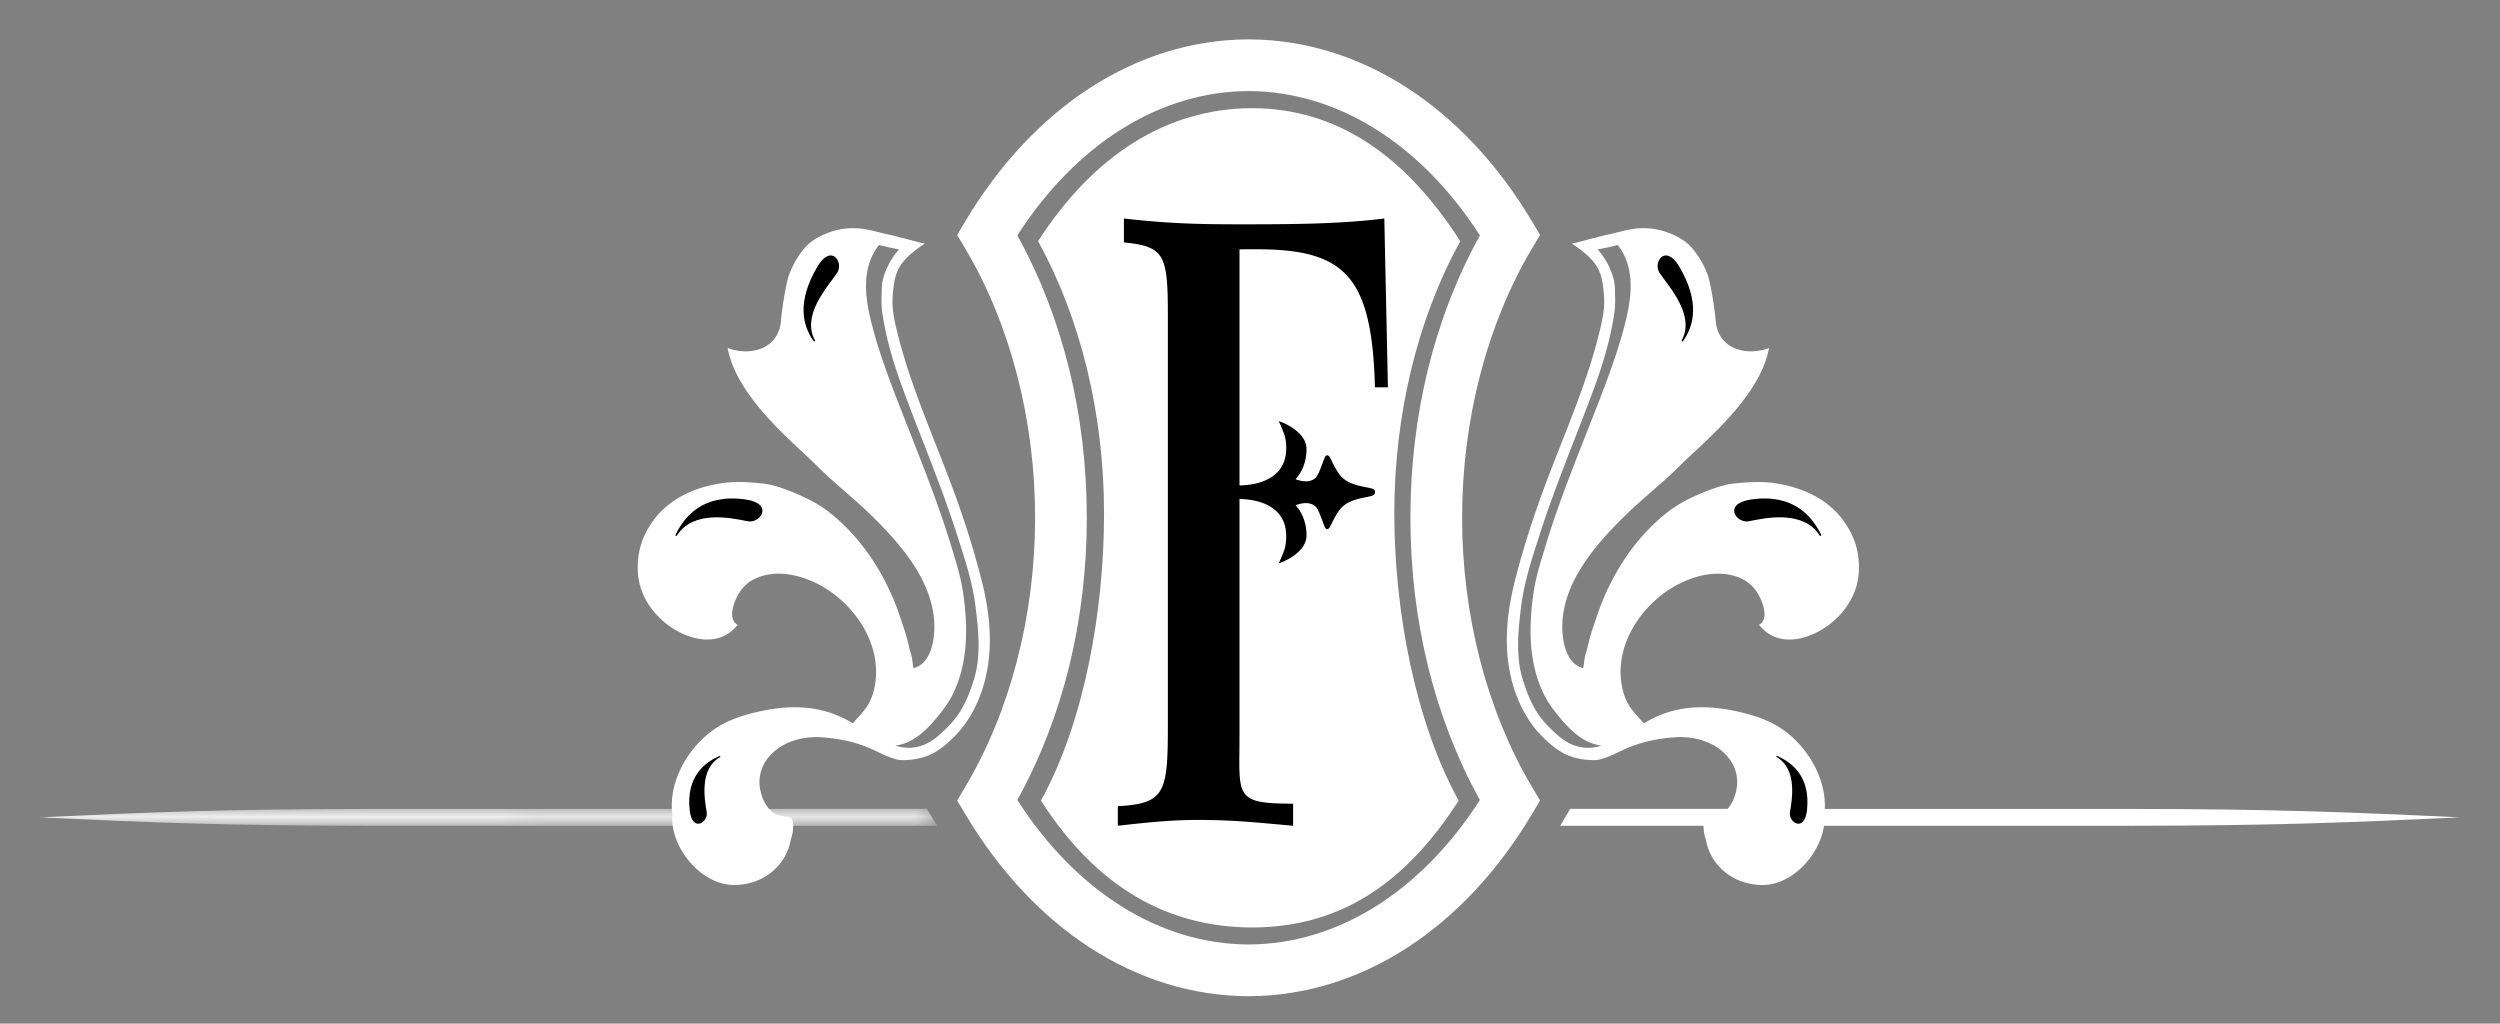
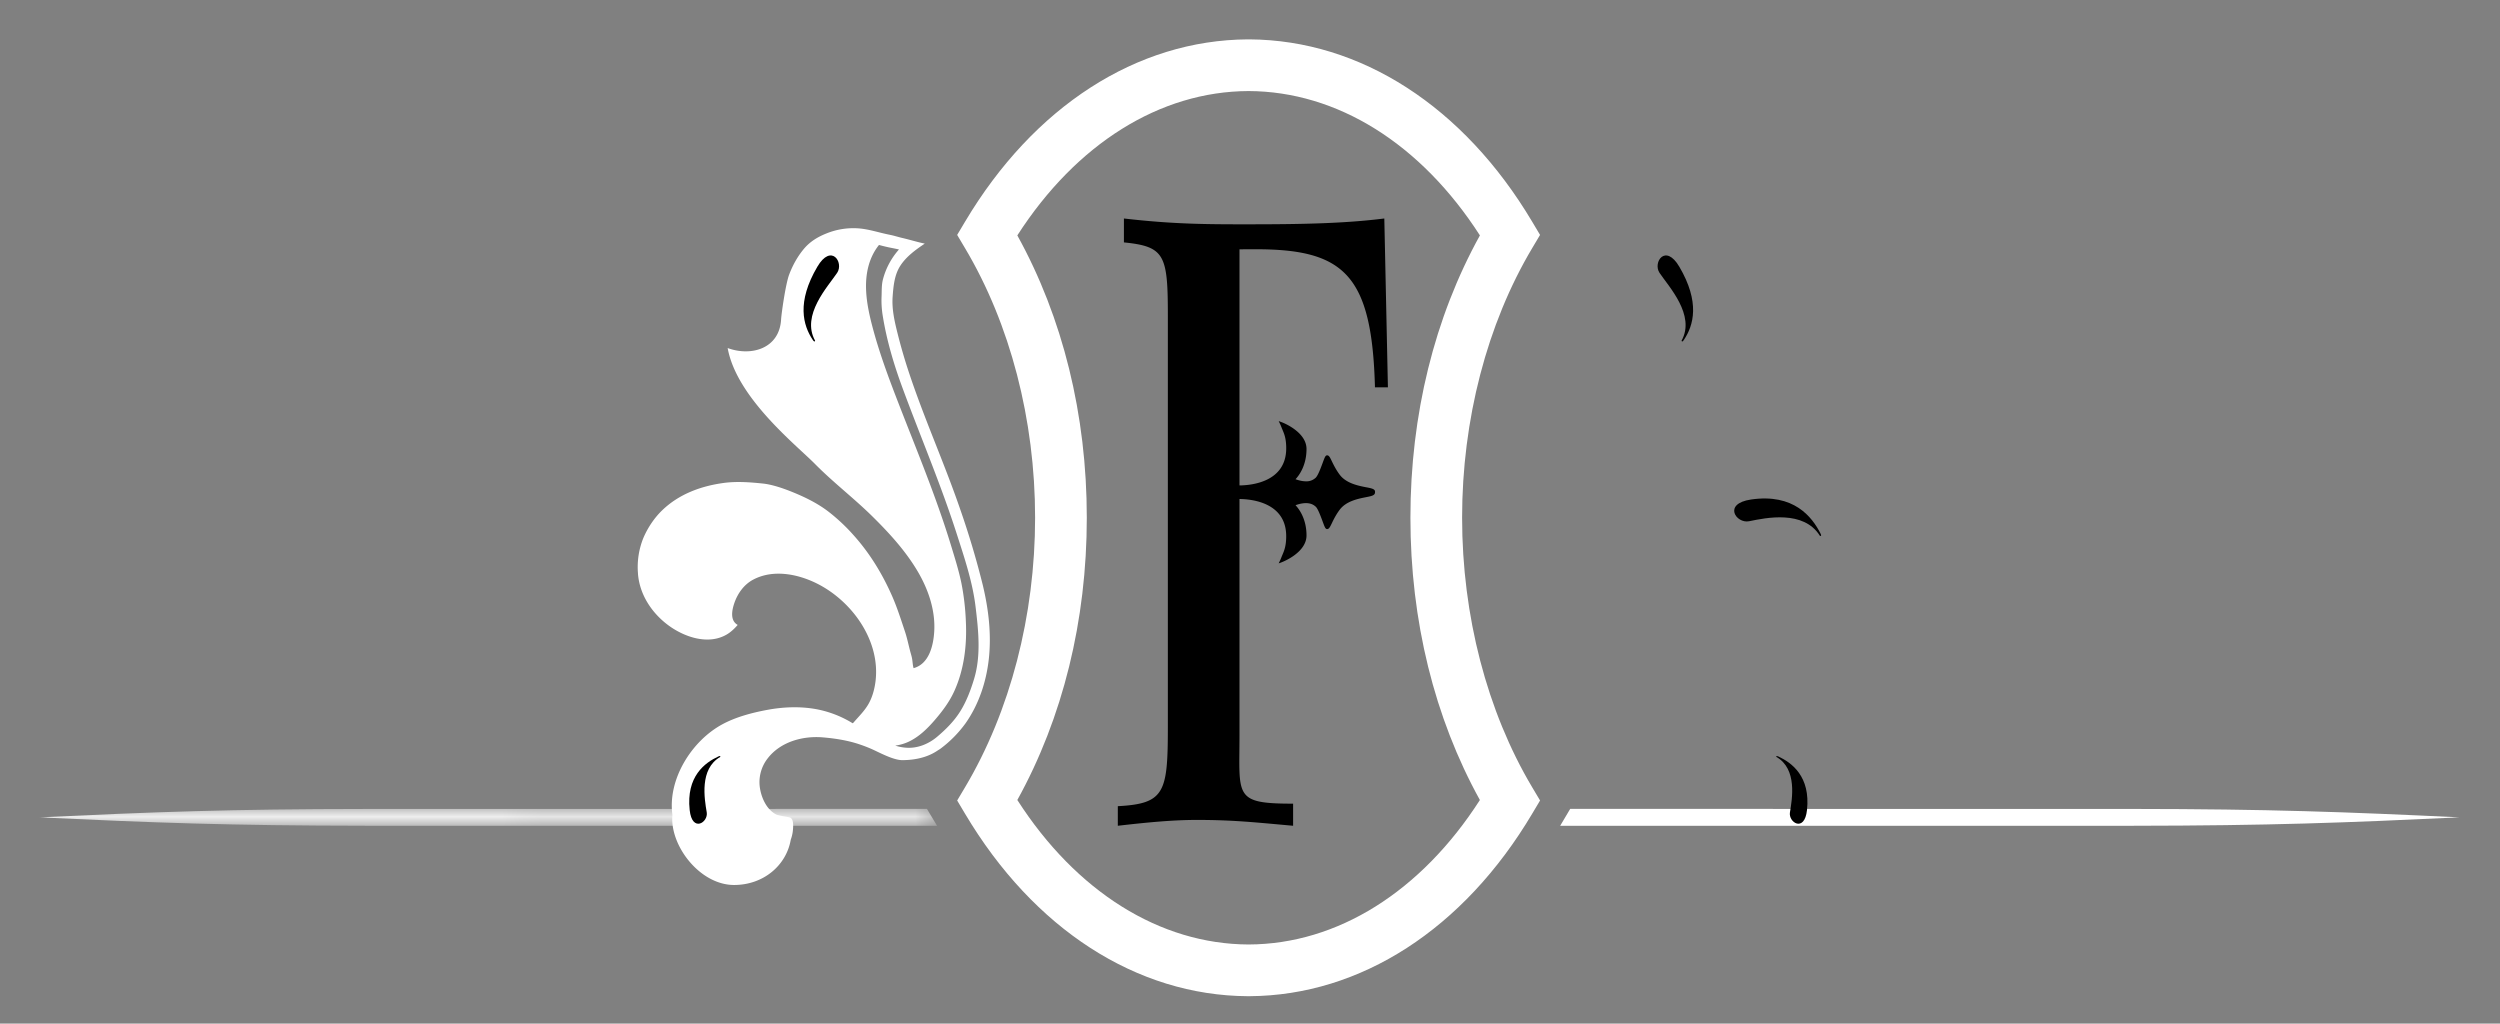
<svg xmlns="http://www.w3.org/2000/svg" xmlns:xlink="http://www.w3.org/1999/xlink" width="127" height="52">
  <rect width="100%" height="100%" fill="#808080" stroke="none" />
  <defs>
    <path id="a" d="M0 .106h45.604v.861H0z" />
  </defs>
  <g fill="#ffffff" fill-rule="evenodd">
    <path d="M108.364 41.094c-4.147-.005-17.517-.004-28.598-.003l-.51.86c11.175.002 24.897.002 29.108-.002 6.9-.007 10.813-.155 16.576-.428-5.763-.273-9.677-.421-16.576-.427" fill="#ffffff" />
    <g transform="translate(2 40.985)">
      <mask id="b" fill="#fff">
        <use xlink:href="#a" />
      </mask>
      <path d="M45.089.106C34.025.106 20.712.105 16.576.11 9.678.115 5.764.264 0 .537c5.764.272 9.678.42 16.576.427 4.2.004 17.867.004 29.028.002l-.515-.86z" fill="#ffffff" mask="url(#b)" />
    </g>
    <path d="M51.68 40.64c2.992 4.659 7.24 7.324 11.75 7.34 4.51-.016 8.757-2.681 11.748-7.339-2.311-4.178-3.529-9.116-3.529-14.342 0-5.224 1.218-10.163 3.53-14.34-2.994-4.656-7.244-7.318-11.753-7.333-4.501.015-8.75 2.677-11.746 7.333 2.31 4.176 3.529 9.115 3.529 14.34 0 5.226-1.218 10.164-3.529 14.341zm11.793 9.968l-.086-.001c-5.647-.033-10.88-3.411-14.363-9.27l-.4-.672.4-.672c2.295-3.856 3.559-8.719 3.559-13.694 0-4.974-1.264-9.837-3.56-13.693l-.399-.672.4-.672C52.509 5.41 57.743 2.034 63.387 2h.086c5.65.038 10.88 3.412 14.362 9.263l.4.671-.4.672c-2.296 3.856-3.56 8.72-3.56 13.693 0 4.974 1.264 9.837 3.56 13.694l.4.672-.4.672c-3.481 5.859-8.714 9.237-14.362 9.27v.001z" fill="#ffffff" />
-     <path d="M52.879 40.67c2.843 4.426 6.44 6.43 10.725 6.447 4.283-.016 7.653-2.021 10.497-6.446-2.197-3.97-3.27-9.625-3.27-14.588 0-4.965 1.157-9.861 3.352-13.829C71.34 7.831 67.885 5.51 63.6 5.494c-4.277.015-8.021 2.337-10.867 6.76 2.196 3.968 3.353 8.864 3.353 13.829 0 4.963-1.01 10.618-3.206 14.588" fill="#ffffff" />
-     <path d="M80.772 37.985c-.569.037-1.124-.2-1.545-.554-.443-.375-.854-.784-1.163-1.272-.322-.507-.545-1.102-.72-1.677-.353-1.172-.218-2.453-.074-3.65.155-1.28.573-2.513.967-3.737.806-2.506 1.84-4.929 2.75-7.397.439-1.193.805-2.418 1.004-3.676.05-.32.07-.646.055-.97-.01-.288.004-.583-.07-.865a3.683 3.683 0 0 0-.814-1.514c.184-.043.37-.074.556-.115.05-.011.25-.056.459-.114.144.18.267.378.362.588.505 1.12.279 2.396-.02 3.538-.33 1.258-.777 2.481-1.245 3.693-.951 2.463-1.979 4.902-2.75 7.43-.194.636-.395 1.272-.532 1.923a12.612 12.612 0 0 0-.227 1.935c-.061 1.211.086 2.461.594 3.572.247.54.605 1.018.994 1.466.37.427.785.835 1.302 1.082.218.104.455.174.697.206-.177.06-.371.094-.58.108m13.38-10.642a4.325 4.325 0 0 0-.958-1.417c-.863-.834-1.982-1.234-3.11-1.39-.662-.091-1.337-.04-1.998.027-.318.032-.852.148-1.74.528-.557.238-1.096.517-1.581.885a9.491 9.491 0 0 0-1.326 1.246c-.808.905-1.441 1.952-1.93 3.06-.257.587-.449 1.2-.652 1.807-.106.317-.172.645-.256.967-.039.149-.09.295-.112.447-.022.147-.025.297-.069.44-.786-.214-1.004-1.144-1.048-1.851-.067-1.07.29-2.123.824-3.037.618-1.057 1.45-1.967 2.319-2.823.937-.925 1.99-1.725 2.914-2.663.929-.943 3.983-3.356 4.436-5.887-1.197.44-2.635.028-2.715-1.461-.014-.267-.225-1.795-.41-2.28a4.525 4.525 0 0 0-.744-1.294c-.31-.372-.707-.613-1.153-.79a3.645 3.645 0 0 0-1.623-.256c-.545.04-1.063.225-1.597.327l.001.001c-.21.04-.426.112-.624.158-.383.088-.764.21-1.15.288.463.312.933.646 1.241 1.12.303.466.355 1.034.394 1.573.046.64-.1 1.274-.256 1.891a27.738 27.738 0 0 1-.514 1.788c-.788 2.418-1.843 4.737-2.668 7.141a43.194 43.194 0 0 0-1.133 3.796c-.302 1.24-.456 2.537-.313 3.81.131 1.162.51 2.295 1.179 3.249.338.48.785.917 1.254 1.275.044.035.09.062.137.089.362.255.927.5 1.808.508.474.005 1.186-.394 1.58-.567.259-.114.505-.202.699-.265a8.095 8.095 0 0 1 1.78-.325c1.032-.085 2.166.233 2.811 1.09.333.443.467.99.368 1.535-.089.497-.351 1.06-.824 1.296-.104.052-.557.116-.672.144-.233.055-.184.512-.167.678.015.158.053.31.106.454.222 1.306 1.386 2.302 2.88 2.302 1.663 0 3.142-1.834 3.142-3.356 0-.069-.006-.136-.011-.205.25-1.8-.971-3.753-2.53-4.598-.686-.372-1.492-.586-2.254-.73-.835-.158-1.697-.194-2.535-.04a5.437 5.437 0 0 0-1.84.716l-.044-.041c-.248-.29-.525-.557-.724-.886-.218-.357-.335-.778-.388-1.19-.266-2.079 1.192-4.106 3-4.997.973-.48 2.213-.716 3.214-.183.462.245.782.691.95 1.177.126.357.24.896-.164 1.122.16.186.34.36.554.485.954.561 2.194.12 3.006-.494.828-.627 1.432-1.557 1.506-2.608.042-.602-.035-1.227-.27-1.786" fill="#ffffff" />
    <path d="M90.243 38.453s-.039-.087.09-.027c.684.316 1.647 1.014 1.462 2.726-.126 1.16-.952.626-.866.113.114-.682.38-2.2-.686-2.812" fill="#000" />
    <path d="M92.454 27.221s.11.046.029-.115c-.432-.855-1.361-2.046-3.525-1.732-1.466.213-.752 1.238-.105 1.105.86-.176 2.774-.582 3.6.742" fill="#000" />
    <path d="M85.424 17.305s.013.114.11-.028c.511-.752.83-1.932-.222-3.723-.712-1.213-1.358-.217-1.009.305.463.693 1.842 2.15 1.121 3.446" fill="#000" />
    <path d="M45.479 37.877c.242-.032.478-.102.697-.206.516-.247.931-.654 1.302-1.082.387-.448.747-.925.994-1.466.508-1.11.655-2.361.593-3.572a12.57 12.57 0 0 0-.227-1.935c-.136-.651-.337-1.287-.531-1.923-.771-2.528-1.8-4.967-2.75-7.43-.468-1.212-.916-2.435-1.245-3.693-.299-1.142-.525-2.419-.02-3.538.095-.21.217-.408.361-.588.209.058.409.102.46.114.185.04.372.072.555.115a3.692 3.692 0 0 0-.813 1.515c-.074.281-.06.576-.071.864-.014.324.005.65.056.97.2 1.258.565 2.483 1.004 3.676.91 2.468 1.944 4.891 2.75 7.397.393 1.224.812 2.456.966 3.737.145 1.197.28 2.477-.074 3.65-.174.576-.397 1.17-.72 1.677-.309.488-.719.897-1.163 1.272-.42.354-.976.59-1.545.554a2.32 2.32 0 0 1-.58-.108m-13.07-8.748c.075 1.05.679 1.981 1.507 2.608.812.615 2.052 1.055 3.006.494.213-.125.393-.299.554-.485-.405-.226-.29-.765-.166-1.122.17-.486.49-.932.951-1.177 1.002-.533 2.241-.297 3.215.183 1.807.891 3.265 2.918 3 4.996-.054.413-.17.834-.388 1.191-.2.329-.477.597-.725.886l-.044.04a5.426 5.426 0 0 0-1.84-.715c-.838-.154-1.7-.118-2.534.04-.762.144-1.569.358-2.255.73-1.559.845-2.78 2.798-2.53 4.598-.005.069-.01.136-.01.205 0 1.523 1.48 3.356 3.142 3.356 1.493 0 2.657-.996 2.88-2.302.053-.144.09-.296.106-.454.017-.166.065-.623-.167-.678-.115-.028-.568-.092-.673-.144-.472-.236-.735-.8-.824-1.296a1.956 1.956 0 0 1 .368-1.535c.645-.857 1.78-1.175 2.812-1.09.602.05 1.203.143 1.78.325.193.063.44.151.7.265.392.173 1.105.572 1.579.568.88-.009 1.445-.254 1.808-.509.046-.027.092-.054.137-.089a5.984 5.984 0 0 0 1.253-1.275c.67-.954 1.048-2.087 1.18-3.249.143-1.273-.012-2.57-.314-3.81a43.297 43.297 0 0 0-1.132-3.796c-.825-2.404-1.88-4.723-2.668-7.14a27.353 27.353 0 0 1-.514-1.789c-.155-.617-.303-1.25-.256-1.89.039-.54.091-1.108.393-1.573.31-.475.779-.81 1.24-1.121-.384-.078-.766-.2-1.148-.288-.2-.046-.415-.118-.625-.158l.001-.001c-.534-.102-1.052-.287-1.597-.327a3.644 3.644 0 0 0-1.622.256c-.447.177-.844.418-1.154.79-.324.39-.562.823-.742 1.295-.186.484-.397 2.012-.412 2.279-.08 1.49-1.518 1.9-2.715 1.46.453 2.532 3.508 4.945 4.436 5.888.924.938 1.978 1.738 2.915 2.663.868.856 1.7 1.766 2.319 2.823.533.914.89 1.968.823 3.037-.043.707-.263 1.637-1.048 1.85-.043-.142-.047-.292-.069-.439-.022-.152-.073-.298-.111-.447-.085-.323-.15-.65-.256-.967-.203-.608-.396-1.22-.654-1.807-.487-1.108-1.121-2.155-1.928-3.06a9.457 9.457 0 0 0-1.326-1.246c-.485-.368-1.025-.647-1.582-.885-.888-.38-1.42-.496-1.74-.528-.66-.068-1.335-.118-1.997-.027-1.129.156-2.247.556-3.111 1.39-.403.39-.74.896-.959 1.417a3.947 3.947 0 0 0-.268 1.786" fill="#fff" />
    <path d="M36.587 38.453s.04-.087-.09-.027c-.684.316-1.647 1.014-1.461 2.726.126 1.16.952.626.866.113-.115-.682-.38-2.2.685-2.812" fill="#000" />
-     <path d="M34.377 27.221s-.111.046-.03-.115c.433-.855 1.363-2.046 3.527-1.732 1.464.213.75 1.238.103 1.105-.86-.176-2.774-.582-3.6.742" fill="#000" />
    <path d="M41.406 17.305s-.013.114-.11-.028c-.51-.752-.83-1.932.223-3.723.712-1.213 1.357-.217 1.009.305-.464.693-1.842 2.15-1.122 3.446" fill="#000" />
    <path d="M69.397 24.753c-.404-.08-1.015-.2-1.344-.643-.191-.258-.31-.502-.396-.681-.095-.198-.144-.298-.238-.298-.087 0-.119.088-.239.413-.092.249-.246.666-.369.747a.672.672 0 0 1-.468.16c-.208 0-.41-.062-.53-.107.18-.191.558-.696.558-1.536 0-.863-1.18-1.328-1.23-1.348l-.184-.07.084.178c.002.003.02.042.083.201l.036.087c.08.19.18.425.18.916 0 1.719-1.773 1.882-2.374 1.888V12.665l.835-.003c4.496 0 5.896 1.31 6.047 7.015h.658l-.183-8.578c-2.004.253-4.173.296-6.951.296-1.976 0-3.736 0-6.277-.296v1.215c2.094.21 2.232.644 2.232 3.77V36.874c0 3.383-.138 3.952-2.542 4.08v.995c1.477-.17 2.783-.297 4.019-.297 1.854 0 2.997.128 4.886.297v-1.123c-3.021 0-2.724-.358-2.724-3.444V25.35c.6.005 2.373.168 2.373 1.887 0 .492-.099.727-.178.916l-.037.087c-.063.16-.081.199-.083.202l-.084.178.184-.07c.05-.02 1.23-.485 1.23-1.349 0-.84-.378-1.345-.558-1.536.12-.045.322-.106.53-.106.194 0 .352.054.479.167.112.073.266.49.358.739.12.325.152.412.239.412.094 0 .143-.099.239-.297.085-.179.204-.423.395-.68.33-.444.94-.564 1.344-.644.283-.055.454-.089.454-.247v-.033c0-.135-.17-.169-.454-.224" fill="#000" />
  </g>
</svg>